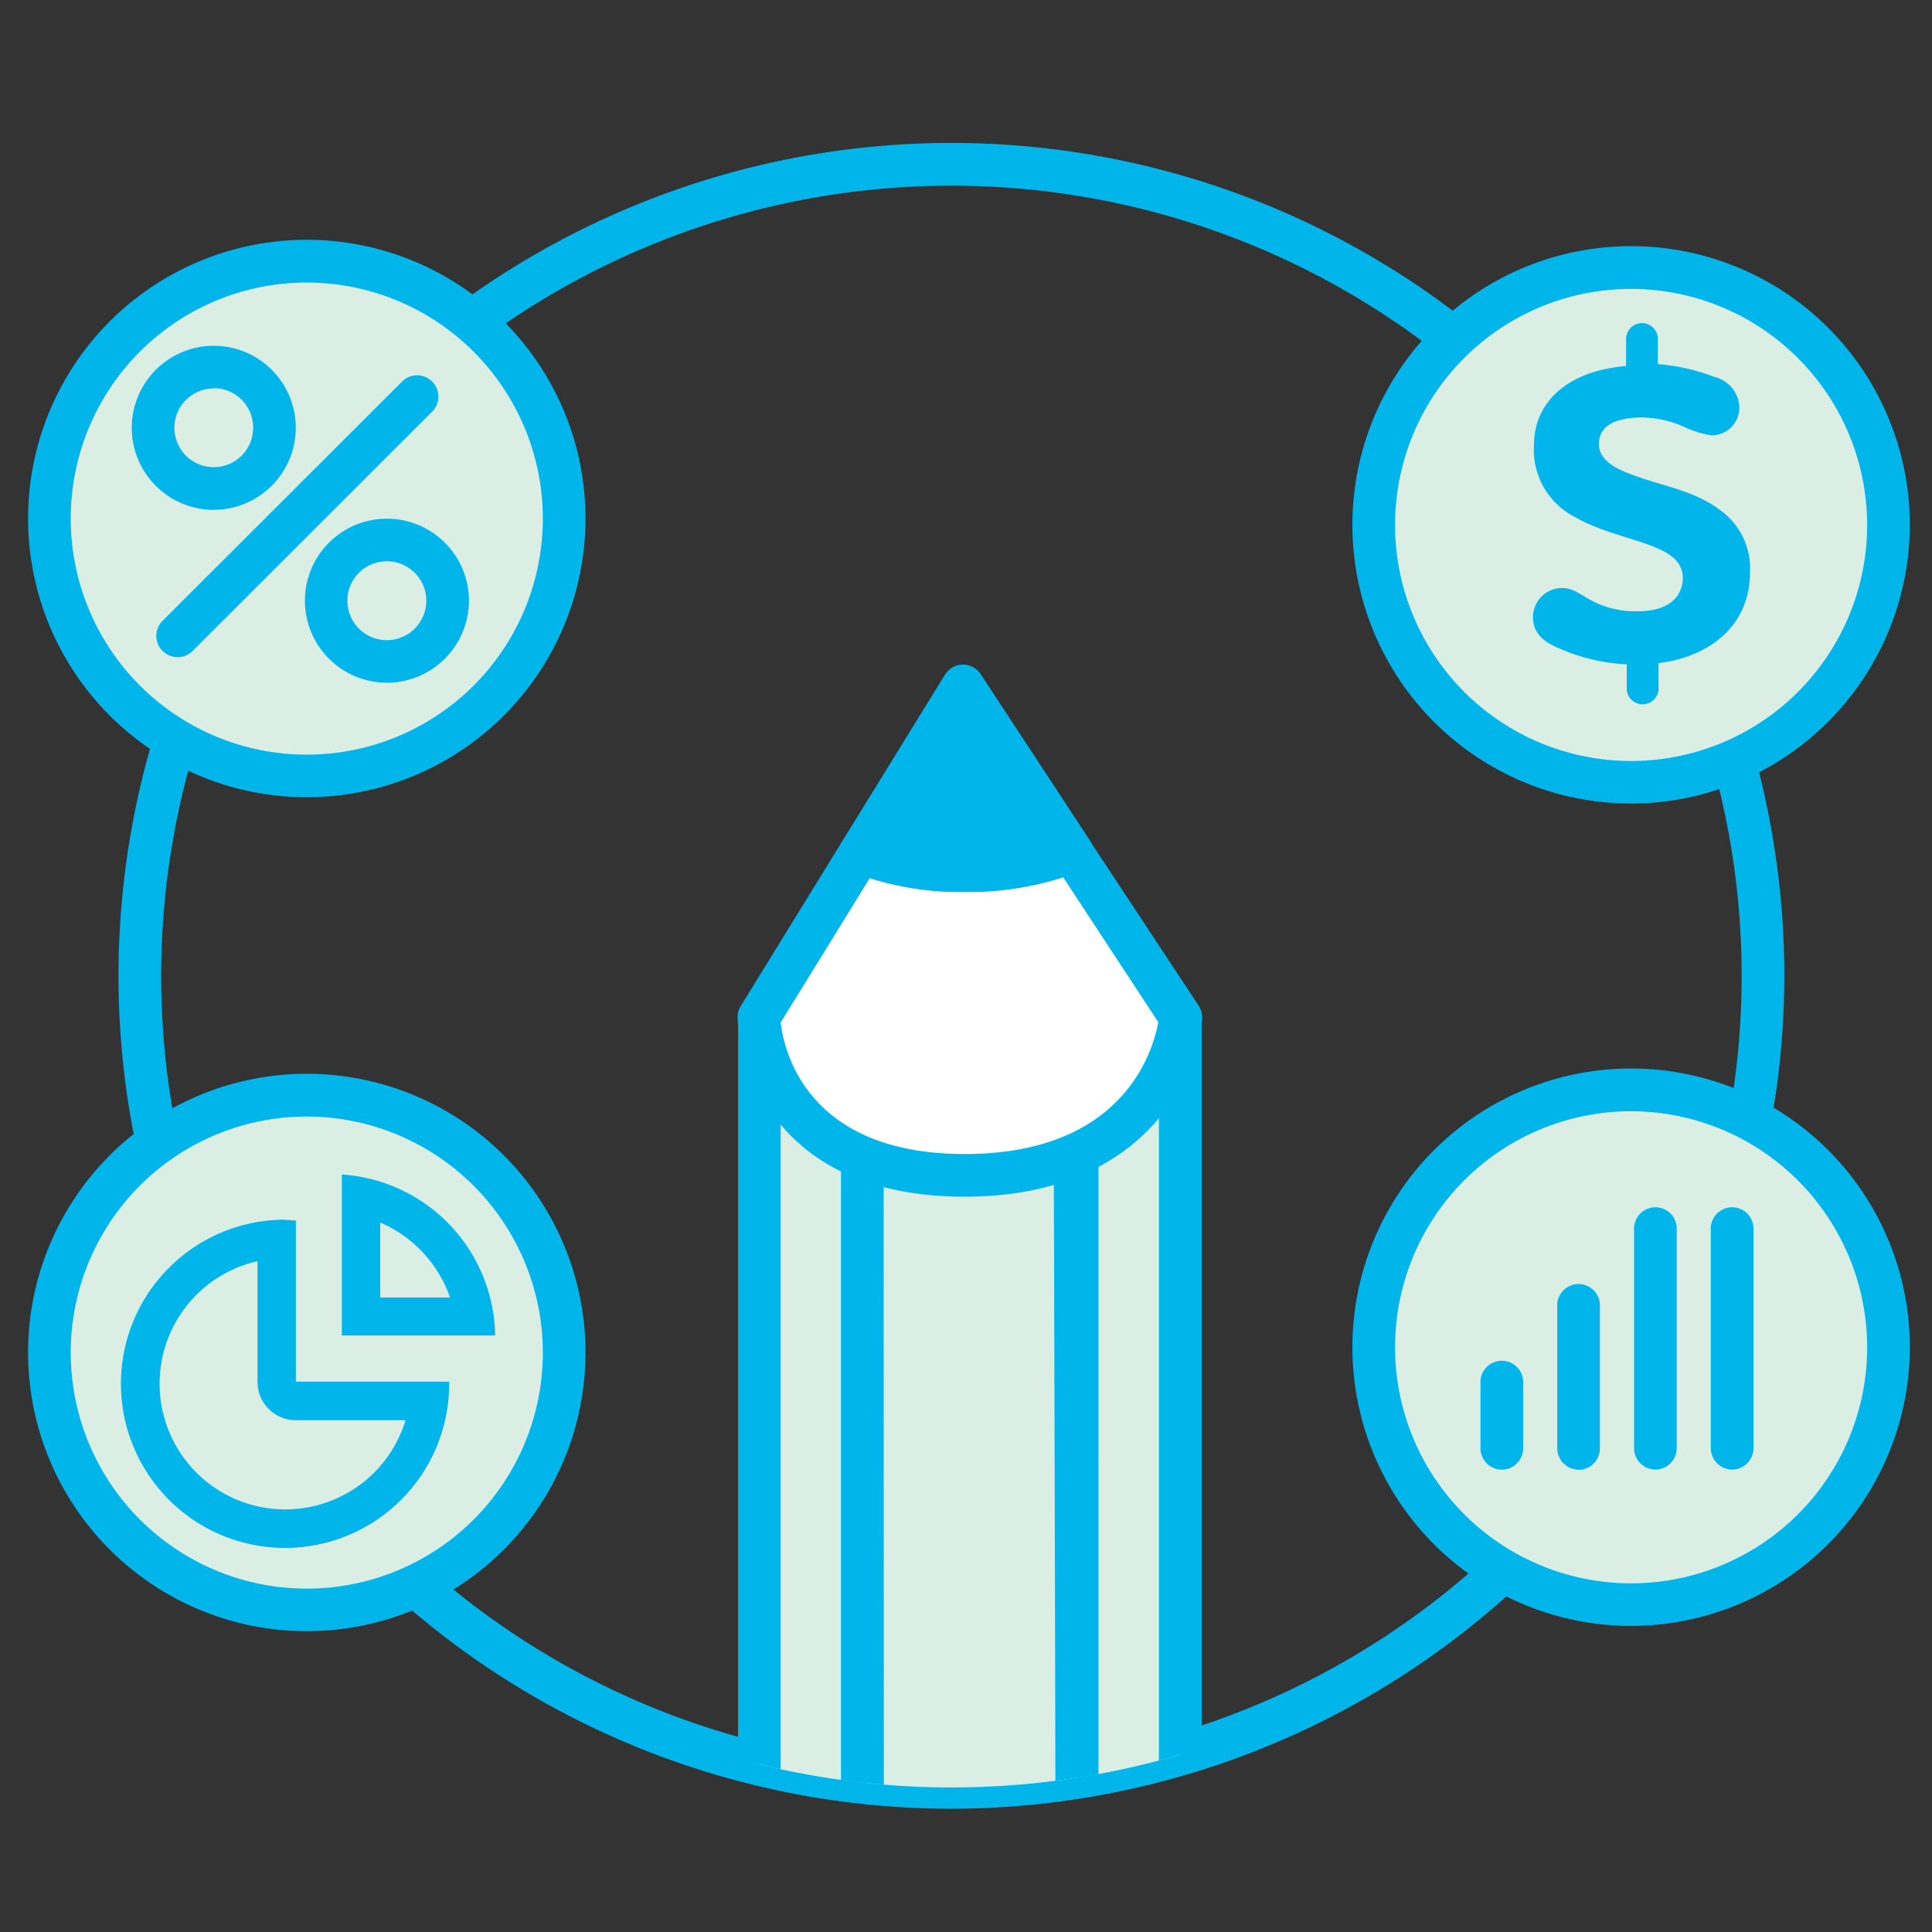
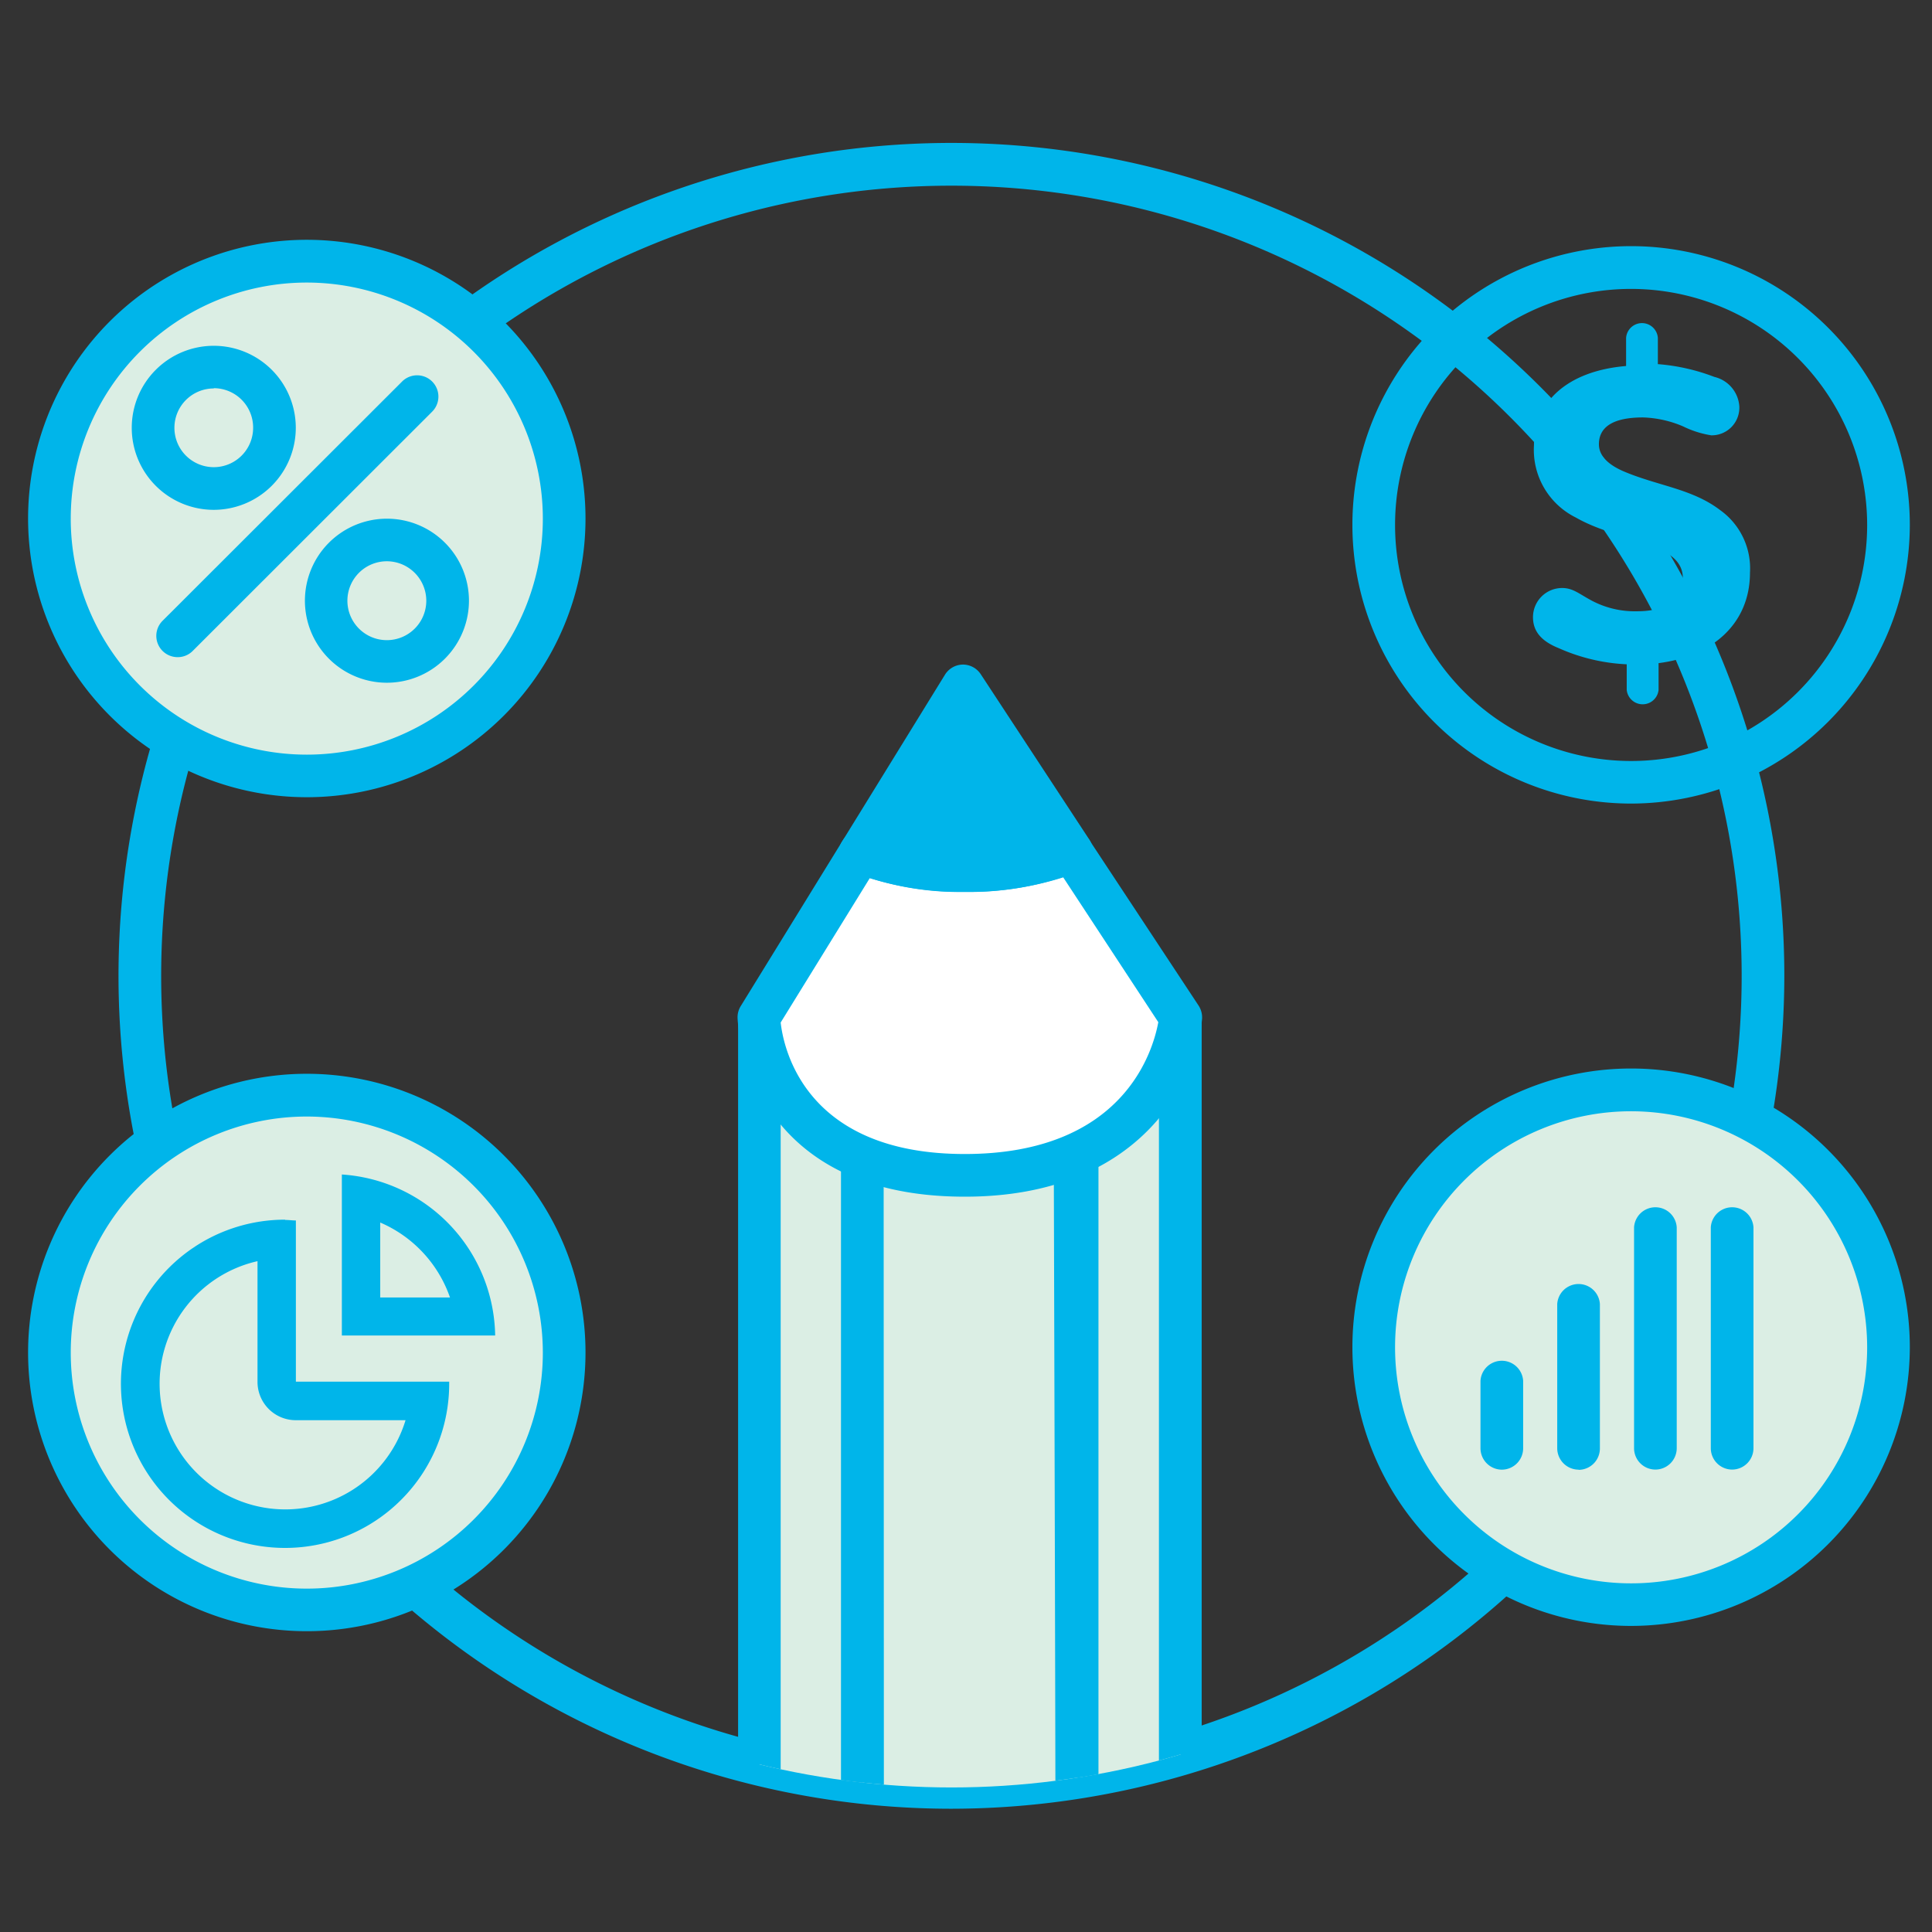
<svg xmlns="http://www.w3.org/2000/svg" id="Layer_1" data-name="Layer 1" viewBox="0 0 216 216">
  <rect x="0" y="0" width="216" height="216" fill="#333333" stroke="none" />
  <defs>
    <clipPath id="clip-path">
      <circle id="SVGID" cx="106.38" cy="109.11" r="90.73" style="fill:none" />
    </clipPath>
  </defs>
  <path d="M106.38,202.22a93.12,93.12,0,1,1,93.11-93.11h0A93.22,93.22,0,0,1,106.38,202.22Zm0-181.46a88.35,88.35,0,1,0,88.34,88.35A88.34,88.34,0,0,0,106.38,20.76Z" style="fill:#00b5ea" />
  <g style="clip-path:url(#clip-path)">
    <path d="M96.36,110a11.69,11.69,0,0,1,.08-1.32v-6.14s-3.92,19.37-6.77,19.37c-2.15,0-4-3-4.77-7.31v92.81H96.44V111.33A11.73,11.73,0,0,1,96.36,110Z" style="fill:#dbeee4" />
    <path d="M96.43,209.8H84.9a2.39,2.39,0,0,1-2.38-2.39h0v-92.8a2.38,2.38,0,0,1,4.73-.43,10.45,10.45,0,0,0,2,5c1.39-2.55,3.54-10.37,4.9-17.08a2.38,2.38,0,0,1,4.71.47v6.14a2.26,2.26,0,0,1,0,.26,9.48,9.48,0,0,0,0,2.13,2.26,2.26,0,0,1,0,.26v96.08a2.39,2.39,0,0,1-2.38,2.39ZM87.28,205h6.77V120c-2,4.35-3.46,4.35-4.38,4.35a4.88,4.88,0,0,1-2.39-.63Z" style="fill:#00b5ea" />
    <path d="M127.21,121.92c-2.85,0-6.78-19.37-6.78-19.37V207.41H132V114.67C131.17,118.93,129.34,121.92,127.21,121.92Z" style="fill:#dbeee4" />
    <path d="M132,209.8H120.43a2.39,2.39,0,0,1-2.39-2.39h0V102.54a2.38,2.38,0,0,1,4.72-.47c1.37,6.71,3.52,14.53,4.92,17.08a10.61,10.61,0,0,0,1.94-4.91,2.38,2.38,0,0,1,4.73.43v92.74A2.39,2.39,0,0,1,132,209.8ZM122.81,205h6.76V123.68a4.79,4.79,0,0,1-2.37.62c-.92,0-2.43,0-4.39-4.37Z" style="fill:#00b5ea" />
    <path d="M120.18,110a11.91,11.91,0,0,1-23.74,1.33v96.08h24s-.25-100.23-.25-97.41Z" style="fill:#dbeee4" />
    <path d="M120.43,209.8h-24a2.39,2.39,0,0,1-2.39-2.39V111.33a2.39,2.39,0,0,1,4.76-.27,9.52,9.52,0,0,0,19-1,2.43,2.43,0,0,1,2.38-2.45c1.76,0,2.22,1.28,2.34,2.4V110h0v.43c0,.22,0,.42,0,.6l.24,96.37a2.38,2.38,0,0,1-2.38,2.39ZM98.82,205H118c0-11.58-.15-62.09-.21-84.4a14.3,14.3,0,0,1-19,.11Z" style="fill:#00b5ea" />
    <path d="M96.36,110a11.73,11.73,0,0,0,.08,1.33v-2.65a11.69,11.69,0,0,0-.08,1.32Z" style="fill:#dbeee4" />
    <path d="M96.43,113.07a1.74,1.74,0,0,1-1.73-1.56,13.77,13.77,0,0,1,0-3,1.75,1.75,0,0,1,3.48.18v2.65a1.74,1.74,0,0,1-1.65,1.73Z" style="fill:#0b6f6e" />
    <path d="M107.86,97.33a30,30,0,0,1-11.63-2.06L84.84,113.72s.37,17.68,23,17.68S132,113.72,132,113.72L119.82,95.19a30.75,30.75,0,0,1-12,2.14Z" style="fill:#fff" />
    <path d="M107.86,133.79c-24.7,0-25.4-19.82-25.4-20a2.38,2.38,0,0,1,.35-1.3L94.2,94a2.37,2.37,0,0,1,3-1A27.61,27.61,0,0,0,107.86,95a28.72,28.72,0,0,0,11-2,2.38,2.38,0,0,1,2.91.89L134,112.42a2.42,2.42,0,0,1,.39,1.5c-.58,6.87-6.86,19.87-26.51,19.87ZM87.28,114.32c.33,2.94,2.77,14.7,20.58,14.7s21.06-11.59,21.64-14.74L118.87,98.09a35.14,35.14,0,0,1-11,1.62,34.49,34.49,0,0,1-10.63-1.53Z" style="fill:#00b5ea" />
    <path d="M119.82,95.19,107.68,76.7,96.23,95.27a30,30,0,0,0,11.63,2.06,30.75,30.75,0,0,0,12-2.14Z" style="fill:#00b5ea" />
    <path d="M107.86,99.72a32.63,32.63,0,0,1-12.55-2.25A2.4,2.4,0,0,1,94,94.34,2,2,0,0,1,94.2,94l11.45-18.57a2.39,2.39,0,0,1,2-1.13h0a2.39,2.39,0,0,1,2,1.08l12.14,18.49a2.39,2.39,0,0,1-.68,3.3,1.79,1.79,0,0,1-.39.2A33.37,33.37,0,0,1,107.86,99.72Zm-8-5.74a34,34,0,0,0,16.32,0l-8.4-12.79Z" style="fill:#00b5ea" />
  </g>
-   <circle cx="182.36" cy="58.69" r="28.77" style="fill:#dbeee4" />
  <path d="M182.36,89.84a31.16,31.16,0,1,1,31.16-31.15h0A31.2,31.2,0,0,1,182.36,89.84Zm0-57.54a26.39,26.39,0,1,0,26.39,26.39h0A26.42,26.42,0,0,0,182.36,32.3Z" style="fill:#00b5ea" />
  <path d="M181.8,40.92c-6.67.56-10.3,4.12-10.3,8.85a8.44,8.44,0,0,0,4.68,8.09c2.95,1.69,6.56,2.3,9.21,3.48,1.63.71,2.75,1.69,2.75,3.28s-1,3.72-5.09,3.72a10.28,10.28,0,0,1-5.15-1.22c-1.42-.77-2.06-1.38-3.26-1.38A3.26,3.26,0,0,0,171.39,69v0c0,1.64,1,2.71,2.89,3.47a21,21,0,0,0,7.59,1.8v2.87a1.79,1.79,0,0,0,3.56,0v-3c6-.76,10.22-4.4,10.22-10.12a8,8,0,0,0-3.35-7c-3.15-2.4-7-2.7-10.84-4.35-1.63-.72-2.7-1.69-2.7-3,0-1.9,1.53-3,4.93-3a12.31,12.31,0,0,1,4.48,1,11,11,0,0,0,3.15,1,3.09,3.09,0,0,0,3.14-3h0v-.2a3.63,3.63,0,0,0-2.79-3.33,22.48,22.48,0,0,0-6.32-1.43V37.77a1.78,1.78,0,0,0-3.55,0Z" style="fill:#00b5ea" />
  <circle cx="182.36" cy="150.63" r="28.77" style="fill:#dbeee4" />
  <path d="M182.36,181.78a31.16,31.16,0,1,1,31.16-31.16h0A31.19,31.19,0,0,1,182.36,181.78Zm0-57.54a26.39,26.39,0,1,0,26.39,26.39h0a26.42,26.42,0,0,0-26.39-26.39Z" style="fill:#00b5ea" />
  <path d="M167.91,164.31a2.4,2.4,0,0,1-2.39-2.39v-7.55a2.39,2.39,0,0,1,4.77,0v7.55A2.39,2.39,0,0,1,167.91,164.31Z" style="fill:#00b5ea" />
  <path d="M176.49,164.31a2.4,2.4,0,0,1-2.39-2.39V145.79a2.39,2.39,0,0,1,4.77,0v16.15a2.39,2.39,0,0,1-2.38,2.39Z" style="fill:#00b5ea" />
  <path d="M185.07,164.3a2.39,2.39,0,0,1-2.38-2.38V137.21a2.39,2.39,0,0,1,4.77,0v24.71A2.39,2.39,0,0,1,185.07,164.3Z" style="fill:#00b5ea" />
  <path d="M193.65,164.3a2.39,2.39,0,0,1-2.38-2.38V137.21a2.39,2.39,0,0,1,4.77,0v24.71A2.39,2.39,0,0,1,193.65,164.3Z" style="fill:#00b5ea" />
  <circle cx="34.3" cy="151.22" r="28.77" style="fill:#dbeee4" />
  <path d="M34.3,182.37a31.16,31.16,0,1,1,31.16-31.16A31.15,31.15,0,0,1,34.3,182.37Zm0-57.54a26.39,26.39,0,1,0,26.39,26.39h0A26.42,26.42,0,0,0,34.3,124.83Z" style="fill:#00b5ea" />
  <path d="M33.07,136.45c-.39,0-.78-.06-1.19-.06a18.34,18.34,0,1,0,18.34,18.34c0-.07,0-.15,0-.23H33.07Z" style="fill:#dbeee4" />
  <path d="M28.79,141V154.5a4.28,4.28,0,0,0,4.28,4.28H45.34A14.05,14.05,0,1,1,28.79,141m3.09-4.64a18.35,18.35,0,1,0,18.34,18.35c0-.08,0-.16,0-.24H33.08V136.45c-.4,0-.79-.06-1.2-.06Z" style="fill:#00b5ea" />
  <path d="M38.22,131.31v18H55.36A18.33,18.33,0,0,0,38.22,131.31Z" style="fill:#dbeee4" />
  <path d="M42.51,136.68a14.17,14.17,0,0,1,7.8,8.38h-7.8Zm-4.29-5.37v18H55.36A18.33,18.33,0,0,0,38.22,131.31Z" style="fill:#00b5ea" />
  <circle cx="34.3" cy="57.97" r="28.77" style="fill:#dbeee4" />
  <path d="M34.3,89.13A31.16,31.16,0,1,1,65.46,58,31.16,31.16,0,0,1,34.3,89.13Zm0-57.54A26.39,26.39,0,1,0,60.69,58h0A26.41,26.41,0,0,0,34.3,31.59Z" style="fill:#00b5ea" />
  <circle cx="23.9" cy="47.8" r="6.78" style="fill:#dbeee4" />
  <path d="M23.9,57a9.17,9.17,0,1,1,9.17-9.17A9.18,9.18,0,0,1,23.9,57Zm0-13.57a4.4,4.4,0,1,0,4.4,4.4A4.4,4.4,0,0,0,23.9,43.4Z" style="fill:#00b5ea" />
  <circle cx="43.26" cy="67.16" r="6.78" style="fill:#dbeee4" />
  <path d="M43.26,76.33a9.17,9.17,0,1,1,9.17-9.17A9.18,9.18,0,0,1,43.26,76.33Zm0-13.58a4.41,4.41,0,1,0,4.4,4.41A4.42,4.42,0,0,0,43.26,62.75Z" style="fill:#00b5ea" />
  <path d="M19.87,71.09,46.65,44.3" style="fill:#66bb94" />
  <path d="M19.87,73.47a2.38,2.38,0,0,1-1.69-4.07L45,42.61A2.38,2.38,0,0,1,48.34,46L21.55,72.77a2.35,2.35,0,0,1-1.68.7Z" style="fill:#00b5ea" />
</svg>